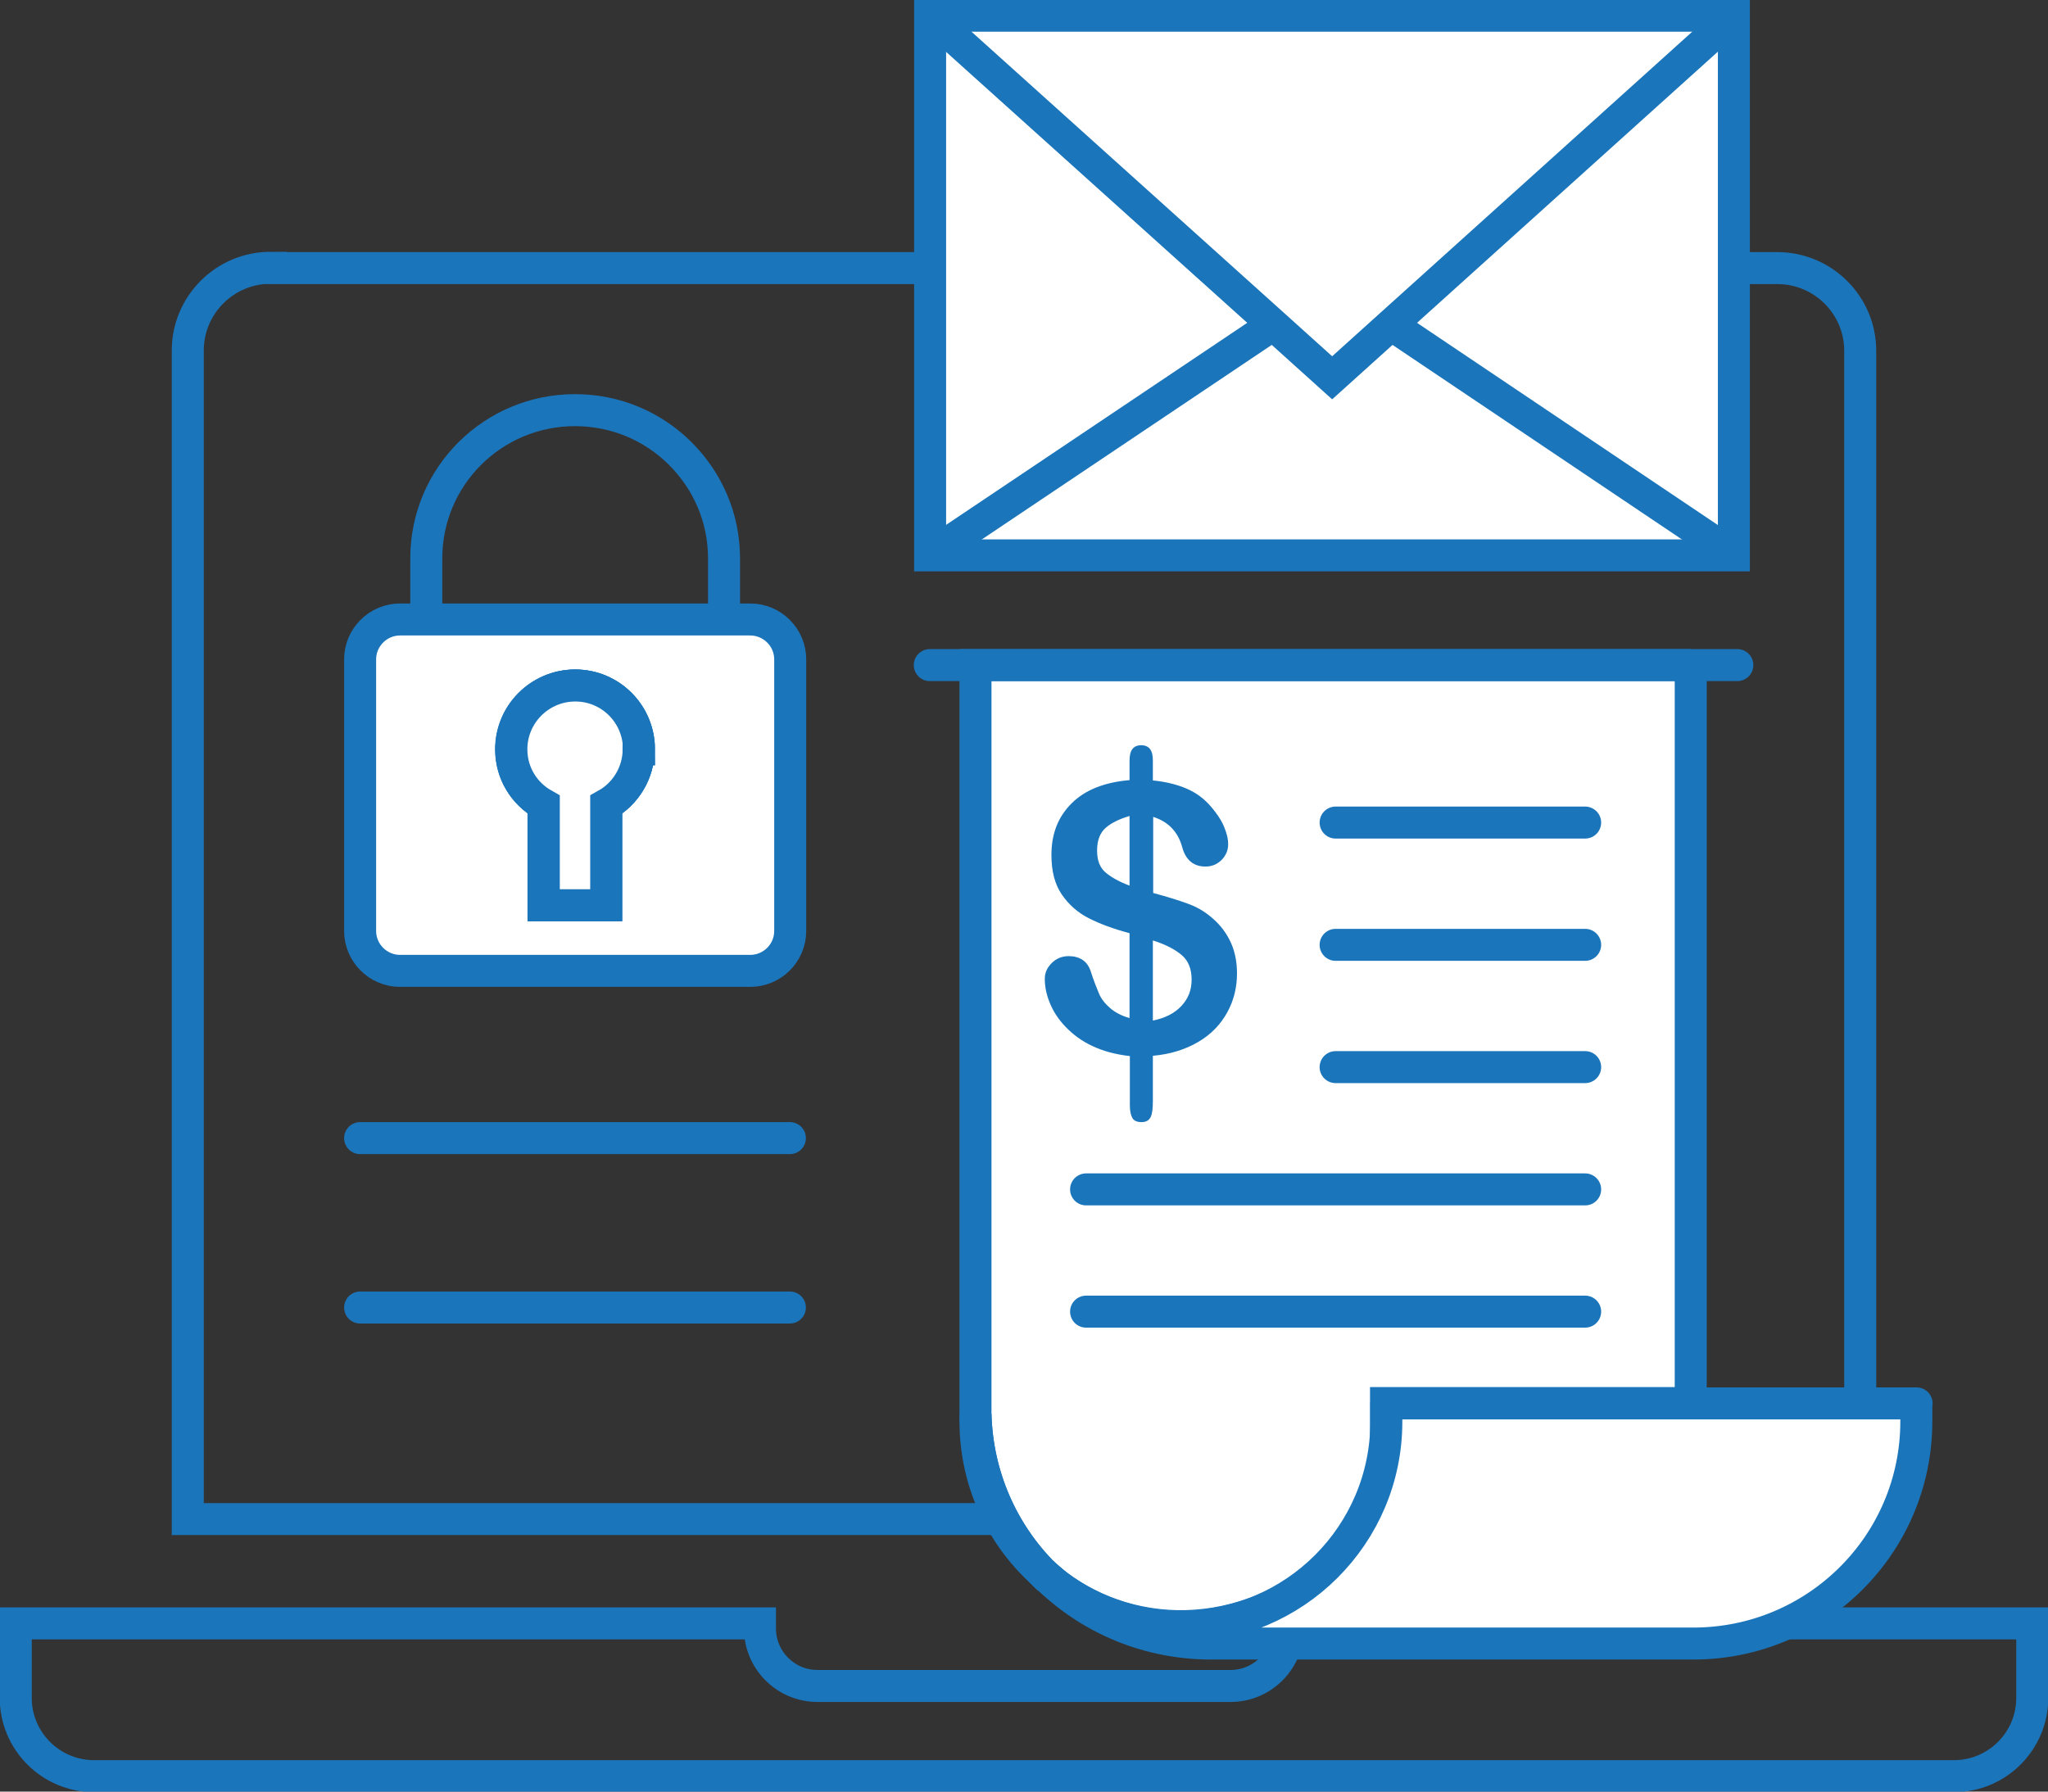
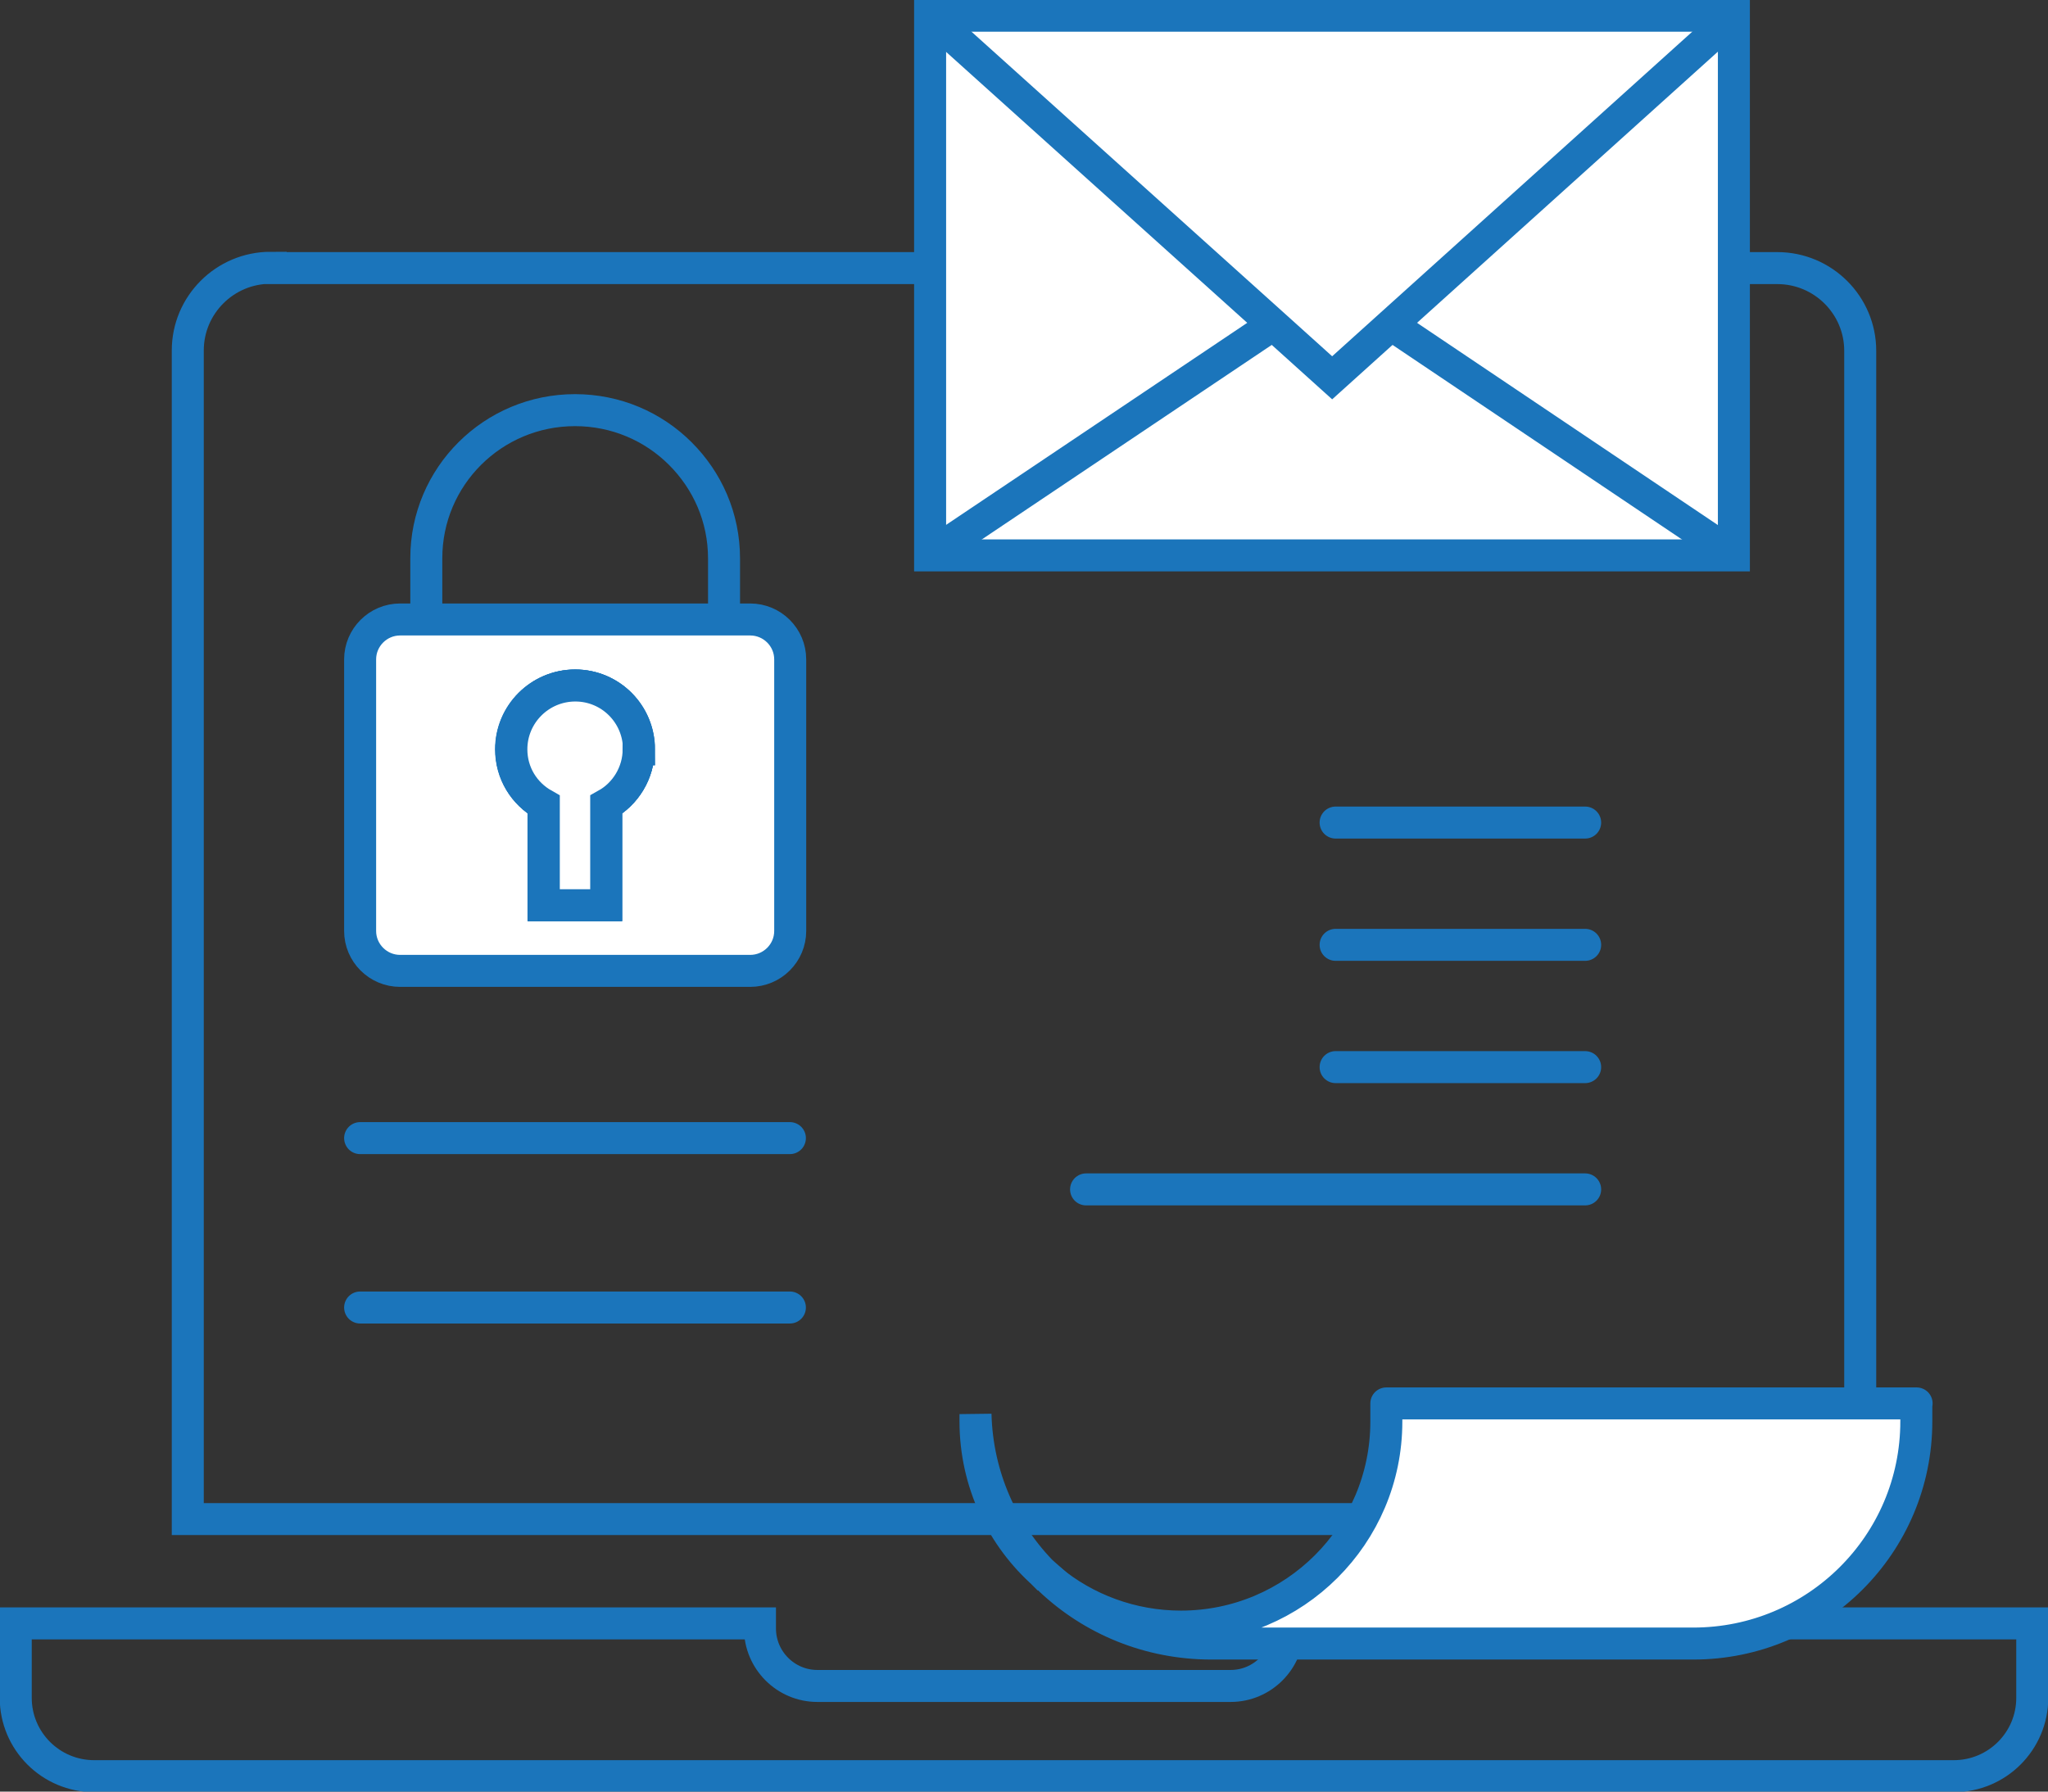
<svg xmlns="http://www.w3.org/2000/svg" width="64" height="56" viewBox="0 0 64 56" fill="none">
  <rect x="0" y="0" width="64" height="56" fill="#333333" stroke="none" />
  <g clip-path="url(#clip0_1801_11705)">
    <path d="M8.458 8.38H55.542C56.97 8.38 58.132 9.539 58.132 10.964V47.482H5.868V10.954C5.868 9.529 7.03 8.37 8.458 8.37V8.38Z" stroke="#1B75BB" stroke-miterlimit="10" />
    <path d="M63.508 50.743V53.072C63.508 54.417 62.415 55.518 61.056 55.518H2.944C1.585 55.518 0.492 54.417 0.492 53.072V50.743H23.749V50.9C23.749 51.893 24.556 52.698 25.541 52.698H38.459C39.444 52.698 40.251 51.893 40.251 50.9V50.743H63.508Z" stroke="#1B75BB" stroke-miterlimit="10" />
    <path d="M11.254 40.869H24.684" stroke="#1B75BB" stroke-linecap="round" stroke-linejoin="round" />
    <path d="M11.254 35.574H24.684" stroke="#1B75BB" stroke-linecap="round" stroke-linejoin="round" />
    <path d="M23.434 19.363H12.504C11.815 19.363 11.254 19.923 11.254 20.611V29.099C11.254 29.787 11.815 30.347 12.504 30.347H23.443C24.133 30.347 24.694 29.787 24.694 29.099V20.611C24.694 19.923 24.133 19.363 23.443 19.363H23.434ZM18.934 25.15V28.294H16.984V25.15C16.374 24.806 15.97 24.168 15.97 23.421C15.97 22.32 16.866 21.426 17.969 21.426C19.072 21.426 19.958 22.32 19.958 23.421C19.958 24.158 19.544 24.816 18.944 25.15H18.934Z" fill="white" stroke="#1B75BB" stroke-miterlimit="10" />
    <path d="M19.958 23.421C19.958 24.158 19.544 24.816 18.944 25.15V28.294H16.994V25.15C16.384 24.806 15.98 24.168 15.98 23.421C15.98 22.321 16.876 21.427 17.979 21.427C19.081 21.427 19.968 22.321 19.968 23.421H19.958Z" fill="white" stroke="#1B75BB" stroke-miterlimit="10" />
    <path d="M13.322 19.363V17.448C13.322 14.893 15.399 12.82 17.969 12.82C19.249 12.82 20.411 13.331 21.258 14.176C22.105 15.021 22.626 16.171 22.626 17.457V19.373" stroke="#1B75BB" stroke-miterlimit="10" />
-     <path d="M19.958 23.421C19.958 24.158 19.544 24.816 18.944 25.15V28.294H16.994V25.15C16.384 24.806 15.98 24.168 15.98 23.421C15.98 22.321 16.876 21.427 17.979 21.427C19.081 21.427 19.968 22.321 19.968 23.421H19.958Z" fill="white" stroke="#1B75BB" stroke-miterlimit="10" />
+     <path d="M19.958 23.421C19.958 24.158 19.544 24.816 18.944 25.15V28.294H16.994V25.15C16.384 24.806 15.98 24.168 15.98 23.421C15.98 22.321 16.876 21.427 17.979 21.427C19.081 21.427 19.968 22.321 19.968 23.421Z" fill="white" stroke="#1B75BB" stroke-miterlimit="10" />
    <path d="M54.184 0.491H29.066V17.36H54.184V0.491Z" fill="white" stroke="#1B75BB" stroke-miterlimit="10" />
    <path d="M54.184 0.491L43.471 10.149L41.63 11.809L39.788 10.149L29.056 0.491" stroke="#1B75BB" stroke-miterlimit="10" />
    <path d="M39.788 10.148L29.056 17.35" stroke="#1B75BB" stroke-miterlimit="10" />
    <path d="M54.183 17.35L43.471 10.148" stroke="#1B75BB" stroke-miterlimit="10" />
-     <path d="M52.835 20.789V43.857H43.313V45.645C43.313 46.814 42.831 47.934 41.965 48.72C38.824 51.579 35.102 51.265 32.808 49.369C32.748 49.32 32.689 49.27 32.63 49.212C31.34 47.925 30.533 46.156 30.484 44.201C30.484 44.142 30.484 44.073 30.484 44.005V20.789H52.844H52.835Z" fill="white" stroke="#1B75BB" stroke-miterlimit="10" />
-     <path d="M36.027 23.775V24.394C36.431 24.434 36.785 24.522 37.081 24.65C37.376 24.777 37.632 24.964 37.849 25.22C38.016 25.416 38.154 25.613 38.242 25.819C38.331 26.025 38.38 26.212 38.38 26.389C38.38 26.575 38.311 26.742 38.174 26.88C38.036 27.017 37.868 27.086 37.671 27.086C37.297 27.086 37.051 26.88 36.943 26.477C36.815 26.006 36.51 25.681 36.037 25.534V27.912C36.51 28.039 36.884 28.157 37.169 28.265C37.455 28.373 37.701 28.53 37.918 28.727C38.154 28.933 38.341 29.189 38.469 29.474C38.597 29.759 38.656 30.083 38.656 30.427C38.656 30.859 38.558 31.271 38.351 31.645C38.144 32.018 37.849 32.333 37.445 32.568C37.041 32.804 36.578 32.952 36.027 33.001V34.425C36.027 34.651 36.007 34.818 35.958 34.916C35.909 35.015 35.82 35.074 35.673 35.074C35.535 35.074 35.436 35.034 35.387 34.946C35.338 34.858 35.308 34.73 35.308 34.553V33.01C34.865 32.961 34.471 32.853 34.137 32.696C33.802 32.539 33.526 32.333 33.3 32.097C33.073 31.861 32.916 31.615 32.807 31.35C32.699 31.085 32.65 30.839 32.65 30.594C32.65 30.407 32.719 30.25 32.867 30.102C33.014 29.955 33.191 29.886 33.398 29.886C33.566 29.886 33.713 29.925 33.831 30.004C33.95 30.083 34.028 30.201 34.078 30.338C34.176 30.652 34.275 30.888 34.343 31.055C34.412 31.222 34.531 31.37 34.688 31.507C34.846 31.645 35.052 31.753 35.298 31.822V29.169C34.786 29.032 34.363 28.874 34.019 28.698C33.674 28.521 33.398 28.275 33.182 27.961C32.965 27.646 32.857 27.234 32.857 26.723C32.857 26.064 33.063 25.534 33.487 25.111C33.91 24.689 34.511 24.453 35.298 24.384V23.775C35.298 23.451 35.417 23.294 35.663 23.294C35.909 23.294 36.027 23.451 36.027 23.765V23.775ZM35.298 27.695V25.505C34.974 25.603 34.727 25.721 34.55 25.878C34.373 26.035 34.284 26.271 34.284 26.585C34.284 26.9 34.373 27.116 34.54 27.263C34.708 27.41 34.964 27.558 35.308 27.686L35.298 27.695ZM36.027 29.395V31.9C36.411 31.822 36.706 31.674 36.923 31.439C37.14 31.203 37.238 30.938 37.238 30.623C37.238 30.289 37.14 30.034 36.933 29.857C36.726 29.68 36.431 29.523 36.027 29.395Z" fill="#1B75BB" />
    <path d="M59.885 43.867V44.427C59.885 48.269 56.763 51.373 52.913 51.373H37.859C35.909 51.373 34.137 50.627 32.817 49.379C33.92 50.292 35.358 50.843 36.904 50.843C40.448 50.843 43.323 47.974 43.323 44.437V43.867H59.894H59.885Z" fill="white" stroke="#1B75BB" stroke-linecap="round" stroke-linejoin="round" />
    <path d="M32.64 49.212C31.321 48.052 30.484 46.333 30.484 44.427C30.484 44.349 30.484 44.27 30.484 44.201C30.533 46.156 31.34 47.925 32.63 49.212H32.64Z" stroke="#1B75BB" stroke-miterlimit="10" />
    <path d="M41.738 25.711H49.536" stroke="#1B75BB" stroke-linecap="round" stroke-linejoin="round" />
    <path d="M41.738 29.533H49.536" stroke="#1B75BB" stroke-linecap="round" stroke-linejoin="round" />
    <path d="M41.738 33.355H49.536" stroke="#1B75BB" stroke-linecap="round" stroke-linejoin="round" />
    <path d="M33.94 37.177H49.536" stroke="#1B75BB" stroke-linecap="round" stroke-linejoin="round" />
-     <path d="M33.94 40.998H49.536" stroke="#1B75BB" stroke-linecap="round" stroke-linejoin="round" />
-     <path d="M29.056 20.789H54.292" stroke="#1B75BB" stroke-linecap="round" stroke-linejoin="round" />
  </g>
  <defs>
    <clipPath id="clip0_1801_11705">
      <rect width="64" height="56" fill="white" />
    </clipPath>
  </defs>
</svg>